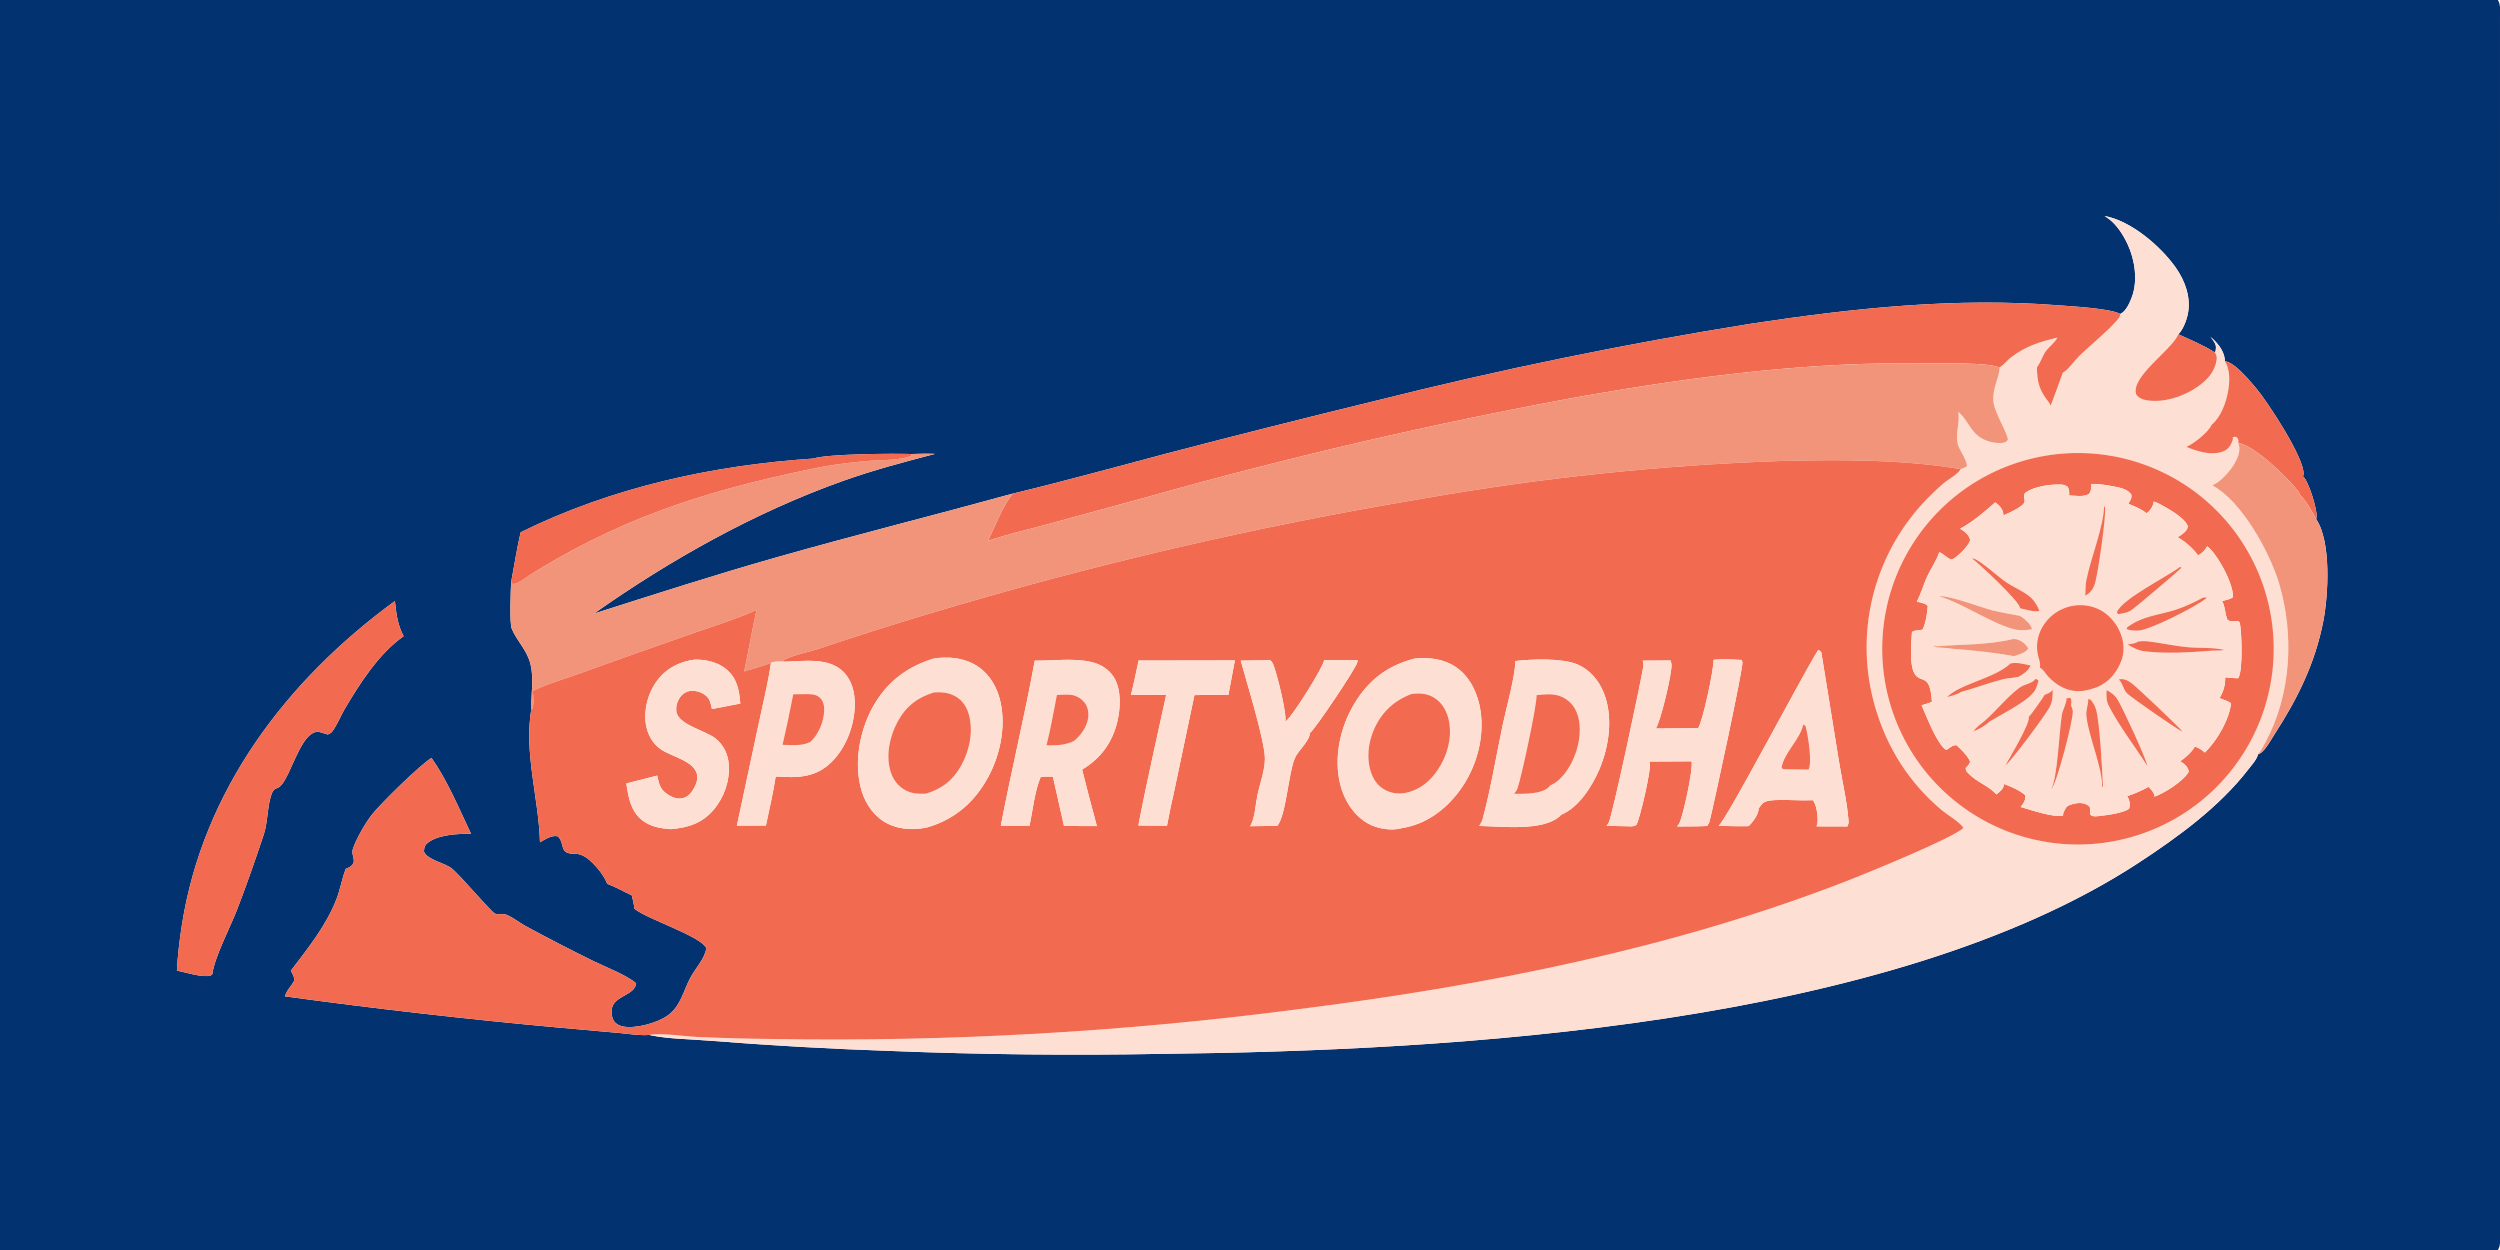
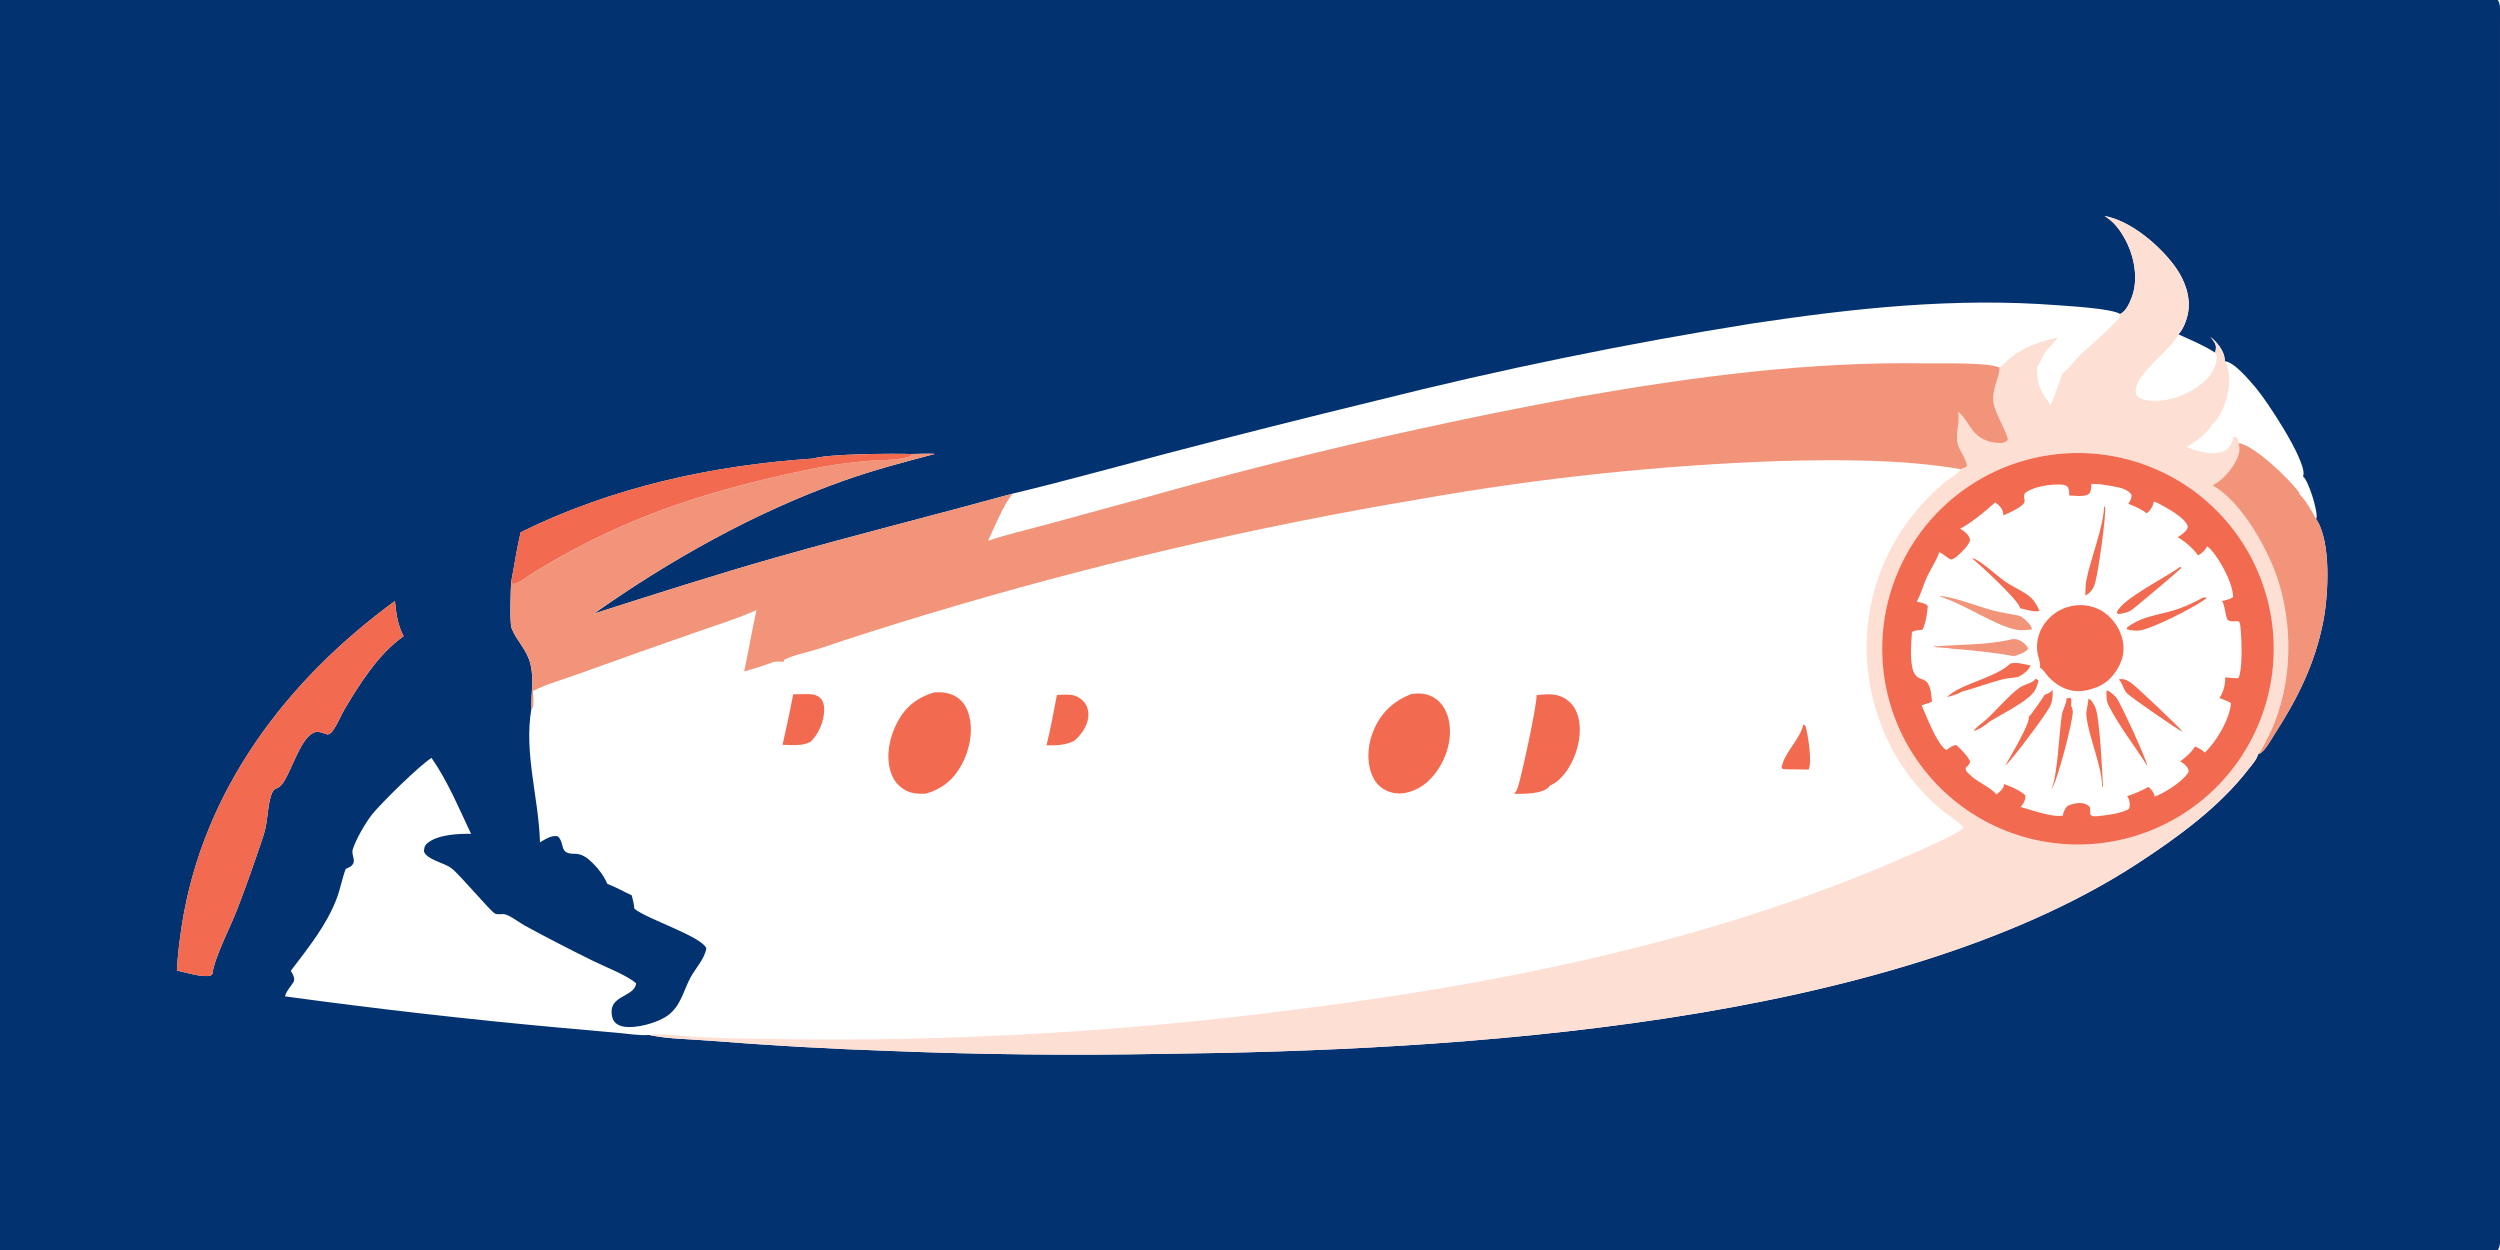
<svg xmlns="http://www.w3.org/2000/svg" width="2048" height="1024">
  <path fill="#033270" d="M0 0h2046.25c2.5 3.753 1.74 9.762 1.74 14.12l.03 753.492-.01 186.535c0 12.926 1.65 57.593-.39 66.653-.26 1.18-.77 2.16-1.37 3.2H0V0zm1736.87 257.219c-7.45-4.544-40.92-6.358-50.53-7.109-84.42-6.598-167.14 2.288-250.51 14.839q-77.78 12.421-154.94 28.246-77.16 15.824-153.55 35.02-85.44 20.772-170.509 43.004c-42.34 11.122-84.63 22.959-127.198 33.143-64.504 17.774-129.463 34-193.815 52.295-50.167 14.263-99.549 30.183-149.225 45.999 62.469-44.105 132.276-83.23 204.438-108.852 24.642-8.749 49.662-15.391 74.941-21.981-6.521-.271-13.044-.042-19.566.106-15.02-.455-68.381-.155-80.057 3.708-82.801 5.512-165.11 23.566-239.82 60.402-3.208 13.574-5.173 27.175-7.836 40.832-.251 6.877-1.388 33.312.491 37.993 4.234 10.547 12.48 17.138 15.458 29.471 2.871 11.889.271 24.232.674 36.255-6.264 36.199 6.057 73.245 7.031 109.4 4.27-2.379 9.614-6.14 14.671-4.851 6.224 6.114.506 14.418 13.57 14.263.168-.002.335-.008.503-.008 5.833-.012 10.702 3.84 14.633 7.809 5.04 5.088 8.918 10.248 11.796 16.861 7.01 2.578 13.245 6.319 20.003 9.386 1.003 3.686 1.786 7.189 2.169 10.992 10.906 8.759 54.393 22.401 58.943 32.288-1.334 8.744-8.789 16.32-12.91 23.913-5.947 10.956-7.892 23.324-18.671 31.214-8.242 6.032-26.142 10.98-36.269 9.114-2.997-.552-5.796-1.739-7.664-4.272-2.048-2.777-2.572-7.903-1.729-11.197 2.555-9.978 18.664-10.203 19.735-19.953-7.708-6.812-25.655-13.57-35.647-18.552q-28.064-13.812-55.555-28.73c-4.084-2.259-12.145-8.404-16.414-9.293-2.413-.502-5.581.56-7.967-.546-3.726-1.726-28.089-31.151-35.533-37.025-5.959-4.701-19.894-6.831-22.717-13.814.228-2.912.318-4.667 2.661-6.723 8.148-7.151 25.55-8.014 35.926-7.783-9.886-20.777-19.156-43.328-32.369-62.18-8.739 5.028-41.792 37.439-48.823 46.426-5.397 6.899-13.023 20.068-15.663 28.301-1.738 5.423 4.187 10.147-2.248 14.449-1.056.707-2.409 1.21-3.572 1.724-3.032 8.004-4.405 16.477-7.478 24.509-8.408 21.973-23.421 40.357-37.472 58.94 1.45 2.71 3.272 5.27 2.586 8.456-2.28 4.25-6.202 7.738-7.374 12.504q112.015 15.346 224.608 25.615l48.488 4.325c8.238.713 17.056 2.328 25.285 1.674l.778.173c15.152 3.211 32.907 3.209 48.442 4.52q74.372 5.924 148.937 8.437 111.062 4.428 222.193 2.358c239.161-2.597 595.061-22.996 799.111-156.093 32.3-21.074 66.83-46.161 90.47-76.905 2.63-3.413 7.07-8.119 7.96-12.361.6-.186 1.21-.405 1.74-.738 4.47-2.777 8.92-11.265 11.8-15.694 18.96-29.246 33.4-58.439 40.02-92.957 4.06-21.128 6.62-64.901-5.96-83.399.29-.829.47-1.387.48-2.271.1-6.504-6.48-28.572-11.23-32.731.16-.44.39-.967.44-1.452 1.35-12.996-30.41-60.953-38.97-70.873-5.01-5.796-17.58-21.326-25.51-21.913.03-.647.01-1.265-.06-1.911-.8-7.098-6.4-13.692-11.66-18.043 1.22 1.526 2.46 3.176 3.42 4.882 1.51 2.692 1.19 5.199.35 8.024-9.39-6.118-19.91-10.363-30.07-15.016 3.95-4.083 6.78-11.603 7.84-17.131 2.52-13.146-2.38-26.648-9.87-37.335-12.37-17.64-36.82-38.617-58.42-42.436.77.482 1.51.996 2.26 1.506 7.41 5.042 12.91 13.719 16.66 21.757 5.94 12.748 8.45 29.889 3.33 43.36-1.73 4.555-4.76 11.558-9.46 13.635zM323.504 492.381c-88.665 64.756-157.23 154.87-174.533 265.613-1.913 12.24-3.385 24.722-4.062 37.095 7.186 1.446 20.491 5.848 27.594 4.126l1.485-1.276c1.527-13.312 14.667-38.43 20.013-52.237 7.874-20.334 15.13-41.178 22.02-61.868 3.207-9.632 2.839-20.201 5.489-30.197 2.766-10.437 4.931-5.659 9.227-10.81 7.535-9.036 14.477-36.149 25.301-42.147 2.432-1.347 4.428-1.442 7.056-.641l5.369 1.67c2.81-.889 3.544-2.119 5.165-4.569 3.266-4.935 5.48-10.761 8.508-15.895 12.445-21.093 28.183-45.877 48.504-60.06-5.053-9.686-5.927-18.088-7.136-28.804z" />
  <path fill="#FEDFD4" d="M1736.87 257.219c4.7-2.077 7.73-9.08 9.46-13.635 5.12-13.471 2.61-30.612-3.33-43.36-3.75-8.038-9.25-16.715-16.66-21.757-.75-.51-1.49-1.024-2.26-1.506 21.6 3.819 46.05 24.796 58.42 42.436 7.49 10.687 12.39 24.189 9.87 37.335-1.06 5.528-3.89 13.048-7.84 17.131-.1.219-.2.439-.31.657-6.36 13.125-38.81 34.307-34.27 48.533 2.11 3.004 4.91 4.16 8.42 4.787 13.91 2.478 30.84-3.089 42.13-11.168 7.67-5.488 13.79-11.923 15.31-21.584.39-2.456-.1-4.036-1.21-6.209.84-2.825 1.16-5.332-.35-8.024-.96-1.706-2.2-3.356-3.42-4.882 5.26 4.351 10.86 10.945 11.66 18.043.07.646.09 1.264.06 1.911 4.71 6.975 4.05 17.67 2.52 25.583-1.77 9.173-5.95 20.368-13.3 26.477-2.74 6.256-14.52 15.339-20.72 18.145 9.34 3.604 21 7.647 30.83 3.36 3.64-1.588 5.63-4.736 6.94-8.356.41-1.13.46-1.904.29-3.093l2.76-.247c1.88 1.741 1.86 2.131 1.85 4.805 0 .117-.02.233-.04.35 1.79 5.125.44 9.758-1.91 14.501-3.65 7.343-11.75 16.68-19.35 20.192 24 12.867 46.88 54.558 54.51 79.939 12.69 42.186 10.14 91.183-11.03 130.433-1.72 3.186-3.75 7.267-6.16 9.939-.89 4.242-5.33 8.948-7.96 12.361-23.64 30.744-58.17 55.831-90.47 76.905-204.05 133.097-559.95 153.496-799.111 156.093q-111.131 2.07-222.193-2.358-74.565-2.513-148.937-8.437c-15.535-1.311-33.29-1.309-48.442-4.52l-.778-.173c10.029-1.806 28.526 1.144 39.678 1.656q30.648 1.361 61.324 1.655 54.046.904 108.089-.175 54.043-1.08 108.01-4.141 53.966-3.061 107.785-8.101 53.815-5.039 107.415-12.049c153.43-19.375 308.29-49.789 452.65-106.504 15.74-6.186 83.41-33.865 91.63-41.884-2.28-4.437-13.27-10.858-17.44-14.34-26.67-22.261-44.96-50.908-54.71-84.248q-.8-2.72-1.52-5.465-.71-2.745-1.34-5.512-.63-2.767-1.16-5.553-.54-2.786-.98-5.587-.44-2.802-.8-5.617-.35-2.814-.61-5.639t-.43-5.656q-.17-2.832-.24-5.667-.08-2.836-.06-5.673.01-2.836.12-5.671.11-2.834.31-5.664.2-2.83.49-5.651.29-2.822.68-5.632.38-2.811.86-5.607.47-2.797 1.04-5.576.57-2.78 1.22-5.539.66-2.76 1.41-5.497.74-2.737 1.58-5.448.83-2.711 1.75-5.393.93-2.683 1.94-5.334 1.01-2.651 2.1-5.267 1.1-2.617 2.28-5.197 1.18-2.579 2.44-5.119 1.26-2.54 2.61-5.037 1.34-2.498 2.77-4.95 1.42-2.452 2.93-4.857 1.5-2.405 3.09-4.759 1.58-2.354 3.24-4.656 1.65-2.301 3.39-4.548 1.73-2.246 3.53-4.435 1.81-2.189 3.68-4.317 1.88-2.129 3.82-4.196 7.57-8.016 15.92-15.227c2.95-2.549 11.82-7.609 13.3-10.719.12-.239.21-.486.32-.729 1.84-.482 3.46-1.217 5.17-2.016 1.15-3.949-5.94-13.46-7.21-18.035-2.44-8.847 2.01-18.244.19-26.868 5.45 3.844 9.17 12.881 14.27 17.887 5.56 5.457 13.24 7.904 20.98 7.628 2.59-.092 3.76-.559 5.46-2.431.5-4.292-10.55-21.791-11.73-30.74-1.49-11.299 5.42-21.715 4.92-28.676.15-.099.3-.196.44-.298 3.29-2.298 5.73-5.5 8.93-7.942 12.32-9.413 23.14-12.65 38-16.26-1.4 3.614-7.11 7.797-9.66 11.499-2.73 3.952-4.21 9.338-7.12 12.906.37 10.129 1.09 16.289 7.01 24.844 1.27 1.822 3.56 4.338 4.24 6.455.71-1.308 10.06-26.843 10.05-27.055.32-.16.97-.467 1.29-.7 4.03-2.882 8.22-9.085 11.95-12.721 10.09-9.838 21.81-18.868 31.1-29.409 1.82-2.074 2.32-2.441 2.63-5.15zm-42.22 114.1q-3.93.187-7.84.566-3.92.379-7.81.95-3.89.57-7.75 1.331-3.85.76-7.67 1.709-3.82.949-7.58 2.084-3.77 1.134-7.47 2.452-3.71 1.318-7.34 2.816-3.64 1.498-7.2 3.173-3.56 1.674-7.03 3.521t-6.85 3.862q-3.38 2.015-6.65 4.193-3.27 2.178-6.44 4.514-3.16 2.336-6.21 4.824-3.04 2.488-5.96 5.122-2.92 2.635-5.71 5.409-2.79 2.775-5.43 5.682-2.65 2.908-5.15 5.942-2.5 3.034-4.85 6.187-2.36 3.153-4.55 6.418-2.19 3.264-4.22 6.632t-3.89 6.831q-1.87 3.464-3.56 7.014-1.69 3.551-3.2 7.18-1.52 3.63-2.85 7.329-1.34 3.699-2.49 7.459-1.15 3.76-2.12 7.572-.96 3.812-1.74 7.667t-1.37 7.743q-.58 3.888-.98 7.801-.4 3.912-.6 7.839-.21 3.928-.22 7.86-.01 3.933.17 7.861.18 3.928.55 7.843.38 3.915.94 7.807.57 3.892 1.32 7.751.76 3.86 1.7 7.677.94 3.818 2.07 7.585t2.44 7.474q1.32 3.707 2.81 7.346 1.49 3.638 3.16 7.199 1.67 3.56 3.51 7.035 1.84 3.475 3.85 6.855 2.01 3.38 4.19 6.658 2.17 3.277 4.5 6.444t4.82 6.216q2.48 3.05 5.11 5.973 2.63 2.924 5.4 5.715 2.77 2.791 5.68 5.443 2.9 2.652 5.93 5.158 3.03 2.507 6.18 4.862 3.15 2.354 6.41 4.552 3.26 2.198 6.63 4.233 3.36 2.035 6.82 3.903 3.46 1.867 7.01 3.563 3.55 1.696 7.18 3.216 3.62 1.52 7.32 2.86 3.7 1.34 7.46 2.497 3.75 1.158 7.57 2.129 3.81.972 7.66 1.756t7.74 1.377q3.89.594 7.8.997 3.91.402 7.84.613 3.93.21 7.86.228 3.93.017 7.86-.158 3.94-.176 7.86-.544 3.92-.369 7.82-.93 3.9-.561 7.77-1.312 3.87-.752 7.69-1.693 3.83-.941 7.6-2.068 3.78-1.128 7.49-2.439 3.72-1.312 7.36-2.804 3.65-1.493 7.22-3.163 3.57-1.669 7.05-3.512t6.87-3.855q3.39-2.012 6.67-4.188 3.29-2.175 6.46-4.51 3.18-2.334 6.23-4.822 3.06-2.487 5.99-5.122 2.92-2.634 5.72-5.41 2.8-2.775 5.45-5.684 2.66-2.909 5.17-5.946 2.51-3.036 4.87-6.192 2.36-3.156 4.56-6.424 2.2-3.267 4.24-6.64 2.04-3.372 3.91-6.84t3.56-7.024q1.7-3.555 3.22-7.19 1.52-3.635 2.86-7.34 1.34-3.705 2.5-7.471 1.15-3.767 2.12-7.585.97-3.819 1.76-7.681.78-3.861 1.37-7.757.59-3.895.99-7.815.4-3.919.6-7.854.21-3.934.22-7.874.01-3.94-.17-7.876-.18-3.936-.56-7.858-.37-3.922-.94-7.821-.56-3.899-1.32-7.765-.76-3.867-1.7-7.691-.95-3.825-2.08-7.599-1.14-3.773-2.45-7.486-1.32-3.714-2.82-7.358-1.5-3.644-3.17-7.21-1.68-3.566-3.52-7.046-1.85-3.479-3.87-6.864t-4.2-6.666q-2.18-3.282-4.52-6.452-2.34-3.171-4.83-6.222-2.49-3.052-5.13-5.978-2.64-2.925-5.42-5.718-2.78-2.792-5.69-5.445-2.91-2.653-5.95-5.159t-6.2-4.861q-3.16-2.354-6.43-4.55-3.27-2.196-6.65-4.228-3.37-2.033-6.84-3.898-3.48-1.864-7.03-3.556-3.56-1.692-7.2-3.207t-7.34-2.849q-3.71-1.335-7.48-2.486-3.77-1.151-7.59-2.115-3.82-.964-7.68-1.74t-7.76-1.361q-3.89-.585-7.81-.978-3.92-.393-7.86-.592-3.93-.2-7.87-.207-3.94-.006-7.88.181z" />
-   <path fill="#F26A4F" d="M829.633 404.362c42.568-10.184 84.858-22.021 127.198-33.143q85.069-22.232 170.509-43.004 76.39-19.196 153.55-35.02 77.16-15.825 154.94-28.246c83.37-12.551 166.09-21.437 250.51-14.839 9.61.751 43.08 2.565 50.53 7.109-.31 2.709-.81 3.076-2.63 5.15-9.29 10.541-21.01 19.571-31.1 29.409-3.73 3.636-7.92 9.839-11.95 12.721-.32.233-.97.54-1.29.7.01.212-9.34 25.747-10.05 27.055-.68-2.117-2.97-4.633-4.24-6.455-5.92-8.555-6.64-14.715-7.01-24.844 2.91-3.568 4.39-8.954 7.12-12.906 2.55-3.702 8.26-7.885 9.66-11.499-14.86 3.61-25.68 6.847-38 16.26-3.2 2.442-5.64 5.644-8.93 7.942-.14.102-.29.199-.44.298-10.66-4.419-46.49-3.167-59.86-3.385-95.74-1.563-189.11 10.631-283.22 27.128q-89.56 16.368-178.24 36.929-88.69 20.562-176.31 45.272l-84.26 23.019c-15.485 4.199-31.618 7.879-46.796 13.035 5.959-11.958 11.902-28.476 20.309-38.686zM1814.6 288.879c1.11 2.173 1.6 3.753 1.21 6.209-1.52 9.661-7.64 16.096-15.31 21.584-11.29 8.079-28.22 13.646-42.13 11.168-3.51-.627-6.31-1.783-8.42-4.787-4.54-14.226 27.91-35.408 34.27-48.533.11-.218.21-.438.31-.657 10.16 4.653 20.68 8.898 30.07 15.016zm7.95 7.048c7.93.587 20.5 16.117 25.51 21.913 8.56 9.92 40.32 57.877 38.97 70.873-.05.485-.28 1.012-.44 1.452 4.75 4.159 11.33 26.227 11.23 32.731-.01.884-.19 1.442-.48 2.271-3.98-7.1-7.72-14.351-13.45-20.209-.18-.993-.36-1.424-.98-2.249-8.13-10.794-36.28-38.068-49.23-39.758.02-.117.04-.233.04-.35.01-2.674.03-3.064-1.85-4.805l-2.76.247c.17 1.189.12 1.963-.29 3.093-1.31 3.62-3.3 6.768-6.94 8.356-9.83 4.287-21.49.244-30.83-3.36 6.2-2.806 17.98-11.889 20.72-18.145 7.35-6.109 11.53-17.304 13.3-26.477 1.53-7.913 2.19-18.608-2.52-25.583z" />
  <path fill="#F29479" d="M809.324 443.048c15.178-5.156 31.311-8.836 46.796-13.035l84.26-23.019q87.62-24.71 176.31-45.272 88.68-20.561 178.24-36.929c94.11-16.497 187.48-28.691 283.22-27.128 13.37.218 49.2-1.034 59.86 3.385.5 6.961-6.41 17.377-4.92 28.676 1.18 8.949 12.23 26.448 11.73 30.74-1.7 1.872-2.87 2.339-5.46 2.431-7.74.276-15.42-2.171-20.98-7.628-5.1-5.006-8.82-14.043-14.27-17.887 1.82 8.624-2.63 18.021-.19 26.868 1.27 4.575 8.36 14.086 7.21 18.035-1.71.799-3.33 1.534-5.17 2.016-47.09-8.028-99.75-7.877-147.46-6.645q-36.83 1.29-73.59 3.864-36.77 2.574-73.42 6.429-36.65 3.855-73.14 8.988-36.5 5.132-72.79 11.534-51.41 8.583-102.51 18.801-51.11 10.218-101.86 22.059-50.754 11.841-101.105 25.294-50.351 13.453-100.247 28.504-44.946 13.486-89.424 28.444c-8.54 2.807-19.753 4.758-27.554 8.734-.477.243-.621.456-.941.815l.562.935c-3.187.062-8.265-.557-10.915 1.037-7.189 2.715-14.576 4.819-21.94 6.999 3.522-16.744 6.44-33.631 10.083-50.344-15.917 7.227-33.095 12.377-49.589 18.194q-47.544 16.569-94.902 33.66c-12.597 4.624-26.714 8.458-38.66 14.416.219 4.586 1.07 10.059-.341 14.466l-.901.105c-.403-12.023 2.197-24.366-.674-36.255-2.978-12.333-11.224-18.924-15.458-29.471-1.879-4.681-.742-31.116-.491-37.993l1.148 1.401c3.242.969 12.3-6.058 15.5-8.047 76.198-47.353 147.164-69.341 234.089-87.004 12.947-2.566 26.281-4.196 39.418-5.444 11.476-1.09 27.301-.312 37.91-4.342l-.352-1.506c6.522-.148 13.045-.377 19.566-.106-25.279 6.59-50.299 13.232-74.941 21.981-72.162 25.622-141.969 64.747-204.438 108.852 49.676-15.816 99.058-31.736 149.225-45.999 64.352-18.295 129.311-34.521 193.815-52.295-8.407 10.21-14.35 26.728-20.309 38.686zm1024.356-80.097c12.95 1.69 41.1 28.964 49.23 39.758.62.825.8 1.256.98 2.249 5.73 5.858 9.47 13.109 13.45 20.209 12.58 18.498 10.02 62.271 5.96 83.399-6.62 34.518-21.06 63.711-40.02 92.957-2.88 4.429-7.33 12.917-11.8 15.694-.53.333-1.14.552-1.74.738 2.41-2.672 4.44-6.753 6.16-9.939 21.17-39.25 23.72-88.247 11.03-130.433-7.63-25.381-30.51-67.072-54.51-79.939 7.6-3.512 15.7-12.849 19.35-20.192 2.35-4.743 3.7-9.376 1.91-14.501z" />
  <path fill="#F26A4F" d="M1709.41 691.669q-3.93.175-7.86.158-3.93-.018-7.86-.228-3.93-.211-7.84-.613-3.91-.403-7.8-.997-3.89-.593-7.74-1.377t-7.66-1.756q-3.82-.971-7.57-2.129-3.76-1.157-7.46-2.497-3.7-1.34-7.32-2.86-3.63-1.52-7.18-3.216-3.55-1.696-7.01-3.563-3.46-1.868-6.82-3.903-3.37-2.035-6.63-4.233-3.26-2.198-6.41-4.553-3.15-2.354-6.18-4.861-3.03-2.506-5.93-5.158-2.91-2.652-5.68-5.443-2.77-2.791-5.4-5.715-2.63-2.924-5.11-5.973-2.49-3.049-4.82-6.216-2.33-3.167-4.5-6.444-2.18-3.278-4.19-6.658-2.01-3.38-3.85-6.855-1.84-3.475-3.51-7.035-1.67-3.561-3.16-7.199-1.49-3.639-2.81-7.346-1.31-3.707-2.44-7.474-1.13-3.767-2.07-7.585-.94-3.817-1.7-7.677-.75-3.859-1.32-7.751-.56-3.892-.94-7.807-.37-3.915-.55-7.843-.18-3.928-.17-7.861.01-3.932.22-7.86.2-3.927.6-7.839.4-3.913.98-7.801.59-3.888 1.37-7.743.78-3.855 1.74-7.667.97-3.812 2.12-7.572 1.15-3.76 2.49-7.459 1.33-3.7 2.85-7.329 1.51-3.629 3.2-7.18 1.69-3.55 3.56-7.014 1.86-3.463 3.89-6.831 2.03-3.368 4.22-6.633 2.2-3.264 4.55-6.417 2.35-3.153 4.85-6.187 2.5-3.034 5.15-5.942 2.64-2.907 5.43-5.682 2.79-2.774 5.71-5.409 2.92-2.634 5.96-5.122 3.05-2.488 6.21-4.824 3.17-2.336 6.44-4.514 3.27-2.178 6.65-4.193 3.38-2.015 6.85-3.862 3.47-1.847 7.03-3.521 3.56-1.675 7.2-3.173 3.63-1.498 7.34-2.816 3.7-1.318 7.47-2.452 3.76-1.135 7.58-2.084 3.82-.949 7.67-1.709 3.86-.761 7.75-1.331 3.89-.571 7.81-.95 3.91-.379 7.84-.566 3.94-.187 7.88-.181 3.94.007 7.87.207 3.94.199 7.86.592 3.92.393 7.81.978 3.9.585 7.76 1.361t7.68 1.74q3.82.964 7.59 2.115 3.77 1.151 7.48 2.486 3.7 1.334 7.34 2.849 3.64 1.515 7.2 3.207 3.55 1.692 7.03 3.556 3.47 1.865 6.84 3.898 3.38 2.032 6.65 4.228 3.27 2.196 6.43 4.55 3.16 2.355 6.2 4.861t5.95 5.159q2.91 2.653 5.69 5.445 2.78 2.793 5.42 5.718 2.64 2.926 5.13 5.978 2.49 3.051 4.83 6.222 2.34 3.17 4.52 6.452 2.18 3.281 4.2 6.666 2.02 3.385 3.87 6.864 1.84 3.48 3.52 7.046 1.67 3.566 3.17 7.21t2.82 7.358q1.31 3.713 2.45 7.487 1.13 3.773 2.08 7.598.94 3.824 1.7 7.691.76 3.866 1.32 7.765.57 3.899.94 7.821.38 3.922.56 7.858.18 3.936.17 7.876-.01 3.94-.22 7.874-.2 3.935-.6 7.854-.4 3.92-.99 7.815-.59 3.896-1.37 7.757-.79 3.862-1.76 7.681-.97 3.818-2.12 7.585-1.16 3.766-2.5 7.471t-2.86 7.34q-1.52 3.635-3.22 7.19-1.69 3.556-3.56 7.024t-3.91 6.84q-2.04 3.373-4.24 6.64-2.2 3.268-4.56 6.424-2.36 3.156-4.87 6.192-2.51 3.037-5.17 5.946-2.65 2.909-5.45 5.684-2.8 2.776-5.73 5.41-2.92 2.635-5.98 5.122-3.05 2.488-6.23 4.822-3.17 2.335-6.46 4.51-3.28 2.176-6.67 4.188-3.39 2.012-6.87 3.855t-7.05 3.512q-3.57 1.67-7.22 3.163-3.64 1.492-7.36 2.804-3.71 1.311-7.49 2.439-3.77 1.127-7.6 2.068-3.82.941-7.69 1.693-3.87.751-7.77 1.312-3.9.561-7.82.93-3.92.368-7.86.544zm3.82-295.17c-.1 2.859-.03 5.293-1.62 7.799-4.07 3.21-11.61 1.631-16.57 1.623.13-2.678.12-4.447-1.08-6.952-2.23-2.146-5.63-2.092-8.55-2.055-8.08.102-20.3 2.042-26.69 7.13-1.19 3.059-.16 3.707-.16 6.619-.01 3.975-13.07 9.619-16.3 11.052-.35.155-.7.299-1.06.443-.08-3.378-1.53-6.084-3.98-8.367-.86-.805-1.77-1.601-2.76-2.251-8.04 7.165-19.22 16.653-28.73 21.559 3.57 2.257 7.12 4.707 8.17 9.055-.53 4.319-8.48 11.88-11.97 14.516-1.06.809-2.22 1.342-3.51 1.706-3.74-1.476-6.19-4.515-9.74-6.051-2.36 7.012-6.98 13.578-10.09 20.355-2.98 6.494-5.02 14.007-8.36 20.201 2.82.714 7.2 1.244 8.99 3.578-.47 5.831-1.56 14.165-4.32 19.366-2.55.532-6.86.342-8.62 2.043-.58 8.439-2.42 28.11 2.74 34.925 5.19 6.859 12.18-1.101 13.59 22.09-2.74 1.238-5.56 2.047-8.43 2.887 3.82 8.554 12.81 32.349 20.24 36.627 3-1.761 4.71-3.886 8.24-3.993 3.82 3.353 9.35 8.883 11.3 13.58-.67 2.282-2.01 3.425-3.65 5.034-.05 2.523 1.01 3.238 2.69 4.989 6.37 6.632 16.59 10.039 22.44 16.785 2.32-1.689 5.93-4.755 6.23-7.828.02-.226.02-.453.04-.68 5.83 2.135 12.66 5.031 17.37 9.171.42 3.016-.79 5.76-2.58 8.159-.38.519-.82.991-1.27 1.454 7.7 2.203 27.77 9.117 34.87 6.954l.1-1.819c1.36-2.803 1.93-5.484 5.09-6.643 4.53-1.658 10.09-2.719 14.51-.233 1.14.647 1.63 1.206 2.34 2.292l.31 5.803c2.21 1.762 4.57 1.376 7.33 1.053 6.91-.813 18.37-2.17 24.28-5.834 1.09-2.915.67-6.175-.64-8.983-.28-.598-.49-.851-.88-1.428 6.05-2.026 11.9-4.467 17.46-7.625 2.11 1.974 4.9 4.886 5.01 7.955 7.73-2.576 23.25-12.454 27.56-19.666.31-.53.31-.708.41-1.241-.62-3.146-3.14-5.56-5.76-7.248-.4-.257-.81-.495-1.22-.732 4.12-2.851 9.7-7.715 12.07-12.16 3.15 1.38 5.6 2.623 8.13 4.992 9.65-9.277 20.11-26.93 21.47-40.439-2.99-1.878-6.24-2.996-9.54-4.216 3.23-4.572 5-11.383 4.75-16.994 3.55.398 7.04.754 10.61.788 3.97-5.103 2.97-37.631 1.43-44.887-.14-.659-.46-1.083-.83-1.628-3.71-.751-6.53.951-9.45-1.6-1.91-4.693-1.81-10.961-4.32-15.107 2.57-.745 7.16-1.499 8.99-3.399.07-11.043-11.2-31.634-18.88-39.499-.73-.746-1.55-1.389-2.4-1.989-1.34 3.098-4.44 5.905-7.4 7.487-3.36-5.137-11.24-12.068-16.7-14.89 2.68-1.747 7.53-4.731 8.19-8.167.05-.261.07-.528.1-.792-2.07-7.038-17.17-15.087-23.35-18.452a21.093 21.093 0 00-4.5-1.814c-.3 3.115-2.53 6.756-4.88 8.809-.31.27-.64.519-.97.764-4.16-3.254-10.03-5.924-14.99-7.705 1.37-2.451 3.11-4.811 2.42-7.738-2.6-3.77-8.2-5.36-12.5-6.169-6.11-1.152-14.05-2.71-20.22-2.369zM666.349 375.637c11.676-3.863 65.037-4.163 80.057-3.708l.352 1.506c-10.609 4.03-26.434 3.252-37.91 4.342-13.137 1.248-26.471 2.878-39.418 5.444-86.925 17.663-157.891 39.651-234.089 87.004-3.2 1.989-12.258 9.016-15.5 8.047l-1.148-1.401c2.663-13.657 4.628-27.258 7.836-40.832 74.71-36.836 157.019-54.89 239.82-60.402z" />
-   <path fill="#F26A4F" d="M642.481 542.057l-.562-.935c.32-.359.464-.572.941-.815 7.801-3.976 19.014-5.927 27.554-8.734q44.478-14.958 89.424-28.444 49.896-15.051 100.247-28.504 50.351-13.453 101.105-25.294 50.75-11.841 101.86-22.059 51.1-10.217 102.51-18.801 36.29-6.402 72.79-11.534 36.49-5.133 73.14-8.988 36.65-3.855 73.42-6.429 36.76-2.574 73.59-3.864c47.71-1.232 100.37-1.383 147.46 6.645-.11.243-.2.49-.32.729-1.48 3.11-10.35 8.17-13.3 10.719q-8.35 7.211-15.92 15.227-1.94 2.067-3.82 4.196-1.87 2.128-3.68 4.317-1.8 2.189-3.53 4.435-1.74 2.247-3.39 4.548-1.66 2.302-3.24 4.656-1.59 2.354-3.09 4.759-1.51 2.405-2.93 4.857-1.43 2.452-2.77 4.95-1.35 2.497-2.61 5.037-1.26 2.54-2.44 5.119-1.18 2.58-2.28 5.197-1.09 2.617-2.1 5.267-1.01 2.651-1.94 5.334-.92 2.682-1.75 5.393-.84 2.711-1.58 5.448-.75 2.737-1.41 5.497-.65 2.759-1.22 5.539-.57 2.779-1.04 5.576-.48 2.796-.86 5.607-.39 2.81-.68 5.632-.29 2.821-.49 5.651-.2 2.83-.31 5.664-.11 2.835-.12 5.671-.02 2.837.06 5.673.07 2.835.24 5.667.17 2.831.43 5.656.26 2.825.61 5.639.36 2.815.8 5.617.44 2.801.98 5.587.53 2.786 1.16 5.553.63 2.767 1.34 5.512.72 2.745 1.52 5.465c9.75 33.34 28.04 61.987 54.71 84.248 4.17 3.482 15.16 9.903 17.44 14.34-8.22 8.019-75.89 35.698-91.63 41.884-144.36 56.715-299.22 87.129-452.65 106.504q-53.6 7.01-107.415 12.049-53.819 5.04-107.785 8.101-53.967 3.061-108.01 4.141-54.043 1.079-108.089.175-30.676-.294-61.324-1.655c-11.152-.512-29.649-3.462-39.678-1.656-8.229.654-17.047-.961-25.285-1.674l-48.488-4.325q-112.593-10.269-224.608-25.615c1.172-4.766 5.094-8.254 7.374-12.504.686-3.186-1.136-5.746-2.586-8.456 14.051-18.583 29.064-36.967 37.472-58.94 3.073-8.032 4.446-16.505 7.478-24.509 1.163-.514 2.516-1.017 3.572-1.724 6.435-4.302.51-9.026 2.248-14.449 2.64-8.233 10.266-21.402 15.663-28.301 7.031-8.987 40.084-41.398 48.823-46.426 13.213 18.852 22.483 41.403 32.369 62.18-10.376-.231-27.778.632-35.926 7.783-2.343 2.056-2.433 3.811-2.661 6.723 2.823 6.983 16.758 9.113 22.717 13.814 7.444 5.874 31.807 35.299 35.533 37.025 2.386 1.106 5.554.044 7.967.546 4.269.889 12.33 7.034 16.414 9.293q27.491 14.918 55.555 28.73c9.992 4.982 27.939 11.74 35.647 18.552-1.071 9.75-17.18 9.975-19.735 19.953-.843 3.294-.319 8.42 1.729 11.197 1.868 2.533 4.667 3.72 7.664 4.272 10.127 1.866 28.027-3.082 36.269-9.114 10.779-7.89 12.724-20.258 18.671-31.214 4.121-7.593 11.576-15.169 12.91-23.913-4.55-9.887-48.037-23.529-58.943-32.288-.383-3.803-1.166-7.306-2.169-10.992-6.758-3.067-12.993-6.808-20.003-9.386-2.878-6.613-6.756-11.773-11.796-16.861-3.931-3.969-8.8-7.821-14.633-7.809-.168 0-.335.006-.503.008-13.064.155-7.346-8.149-13.57-14.263-5.057-1.289-10.401 2.472-14.671 4.851-.974-36.155-13.295-73.201-7.031-109.4l.901-.105c1.411-4.407.56-9.88.341-14.466 11.946-5.958 26.063-9.792 38.66-14.416q47.358-17.091 94.902-33.66c16.494-5.817 33.672-10.967 49.589-18.194-3.643 16.713-6.561 33.6-10.083 50.344 7.364-2.18 14.751-4.284 21.94-6.999-2.314 16.274-6.413 32.548-9.805 48.639l-18.082 84.612 23.752-.023c2.849-13.345 5.929-26.682 8.033-40.17q6.015.312 12.037.432c13.148.151 24.267-2.906 33.807-12.4 12.001-11.943 18.863-30.348 18.941-47.155.046-9.798-2.331-19.821-9.533-26.874-12.174-11.923-32.643-8.419-48.235-8.098zm846.949-9.56c-13.1 20.723-74.82 138.785-81.57 144.062 8.15.087 16.41.468 24.55.223 3.14-2.774 7.61-8.853 8.15-13.069.09-.637.04-.687-.05-1.23 1.04-1.385 2.1-2.789 3.24-4.095 2.63-3.015 9.85-2.942 13.58-3.023 9.32-.204 18.53.606 27.89.165 2.99 4.015 4.35 13.99 3.64 18.882-.14.936-.44 1.72-.89 2.54l25.35.069c.74-1.437 1.13-2.727 1.02-4.349-1.13-15.748-5.13-32.324-7.69-47.951l-14.63-90.325c-.99-1.159-1.15-1.444-2.59-1.899zm-723.872 6.81c-22.639 6.681-39.657 19.752-51.016 40.708-10.655 19.657-15.31 46.216-8.693 67.904 3.444 11.29 10.62 21.411 21.299 26.832 9.668 4.909 22.167 5.483 32.652 2.977 22.297-6.494 38.383-20.446 49.534-40.78 10.465-19.081 15.437-44.262 9.355-65.526-3.275-11.451-10.211-21.669-20.858-27.383-10.087-5.413-21.126-6.045-32.273-4.732zm393.392.191c-22.37 5.681-38.08 17.722-49.87 37.645-11.39 19.255-16.7 44.046-11.03 66.005 3.26 12.631 10.8 24.606 22.26 31.256 7.61 4.415 18.76 6.341 27.39 4.209.18-.045.35-.127.53-.191 19.61-2.962 35.85-14.948 47.47-30.702 13.61-18.456 20.62-42.974 17.09-65.801-2.06-13.328-8.16-26.925-19.39-34.92-10.03-7.138-22.48-8.762-34.45-7.501zm-590.304.903c-12.494 1.833-22.776 7.003-30.447 17.337-7.313 9.851-10.992 23.365-9.081 35.54 1.289 8.212 5.255 15.64 12.103 20.476 8.5 6.002 27.487 9.459 29.849 20.853.963 4.647-1.661 10.165-4.301 13.861-2.055 2.875-4.784 4.955-8.33 5.564-4.766.818-9.753-1.779-13.37-4.628-4.547-3.582-5.476-8.645-6.701-14.012l-25.267 6.413c1.646 11.436 3.644 23.168 13.561 30.564 6.767 5.047 14.669 6.266 22.838 6.882 14.191-1.261 25.532-4.637 35.18-15.972 8.565-10.064 13.439-24.148 12.308-37.379-.704-8.235-4.211-15.556-10.653-20.828-7.969-6.522-31.218-11.376-32.318-22.497-.424-4.282.983-8.894 3.729-12.208q.393-.481.832-.919.44-.438.922-.83.482-.391 1.001-.732.519-.34 1.07-.626.552-.285 1.129-.513.577-.229 1.175-.397.598-.168 1.209-.275.612-.106 1.231-.15c4.297-.287 9.413 1.482 12.541 4.462 2.911 2.773 3.53 6.713 4.375 10.467l23.224-4.486c-.872-10.665-2.496-20.395-11.078-27.841-7.036-6.104-17.58-8.481-26.731-8.126zm835.134.098c.15 8.162-9.13 51.559-12.74 56.039l-34.65.243c3.85-4.814 13.7-46.514 12.89-52.772-.09-.692-.25-1.325-.45-1.99-.06-.207-.1-.416-.17-.621-.04-.124-.09-.244-.13-.366l-22.81.18c.6 1.889.7 3.366.39 5.315-1.78 11.268-25.08 121.479-28.35 127.626-.46.87-1.07 1.622-1.7 2.377l21.12.418c.96-.274 2.91-.492 3.4-1.343 3.11-5.506 12.18-45.719 11.03-50.513-.13-.521-.25-.701-.5-1.215l34.59-.205c1.61 5.341-6.88 45.104-10.04 50.811-.51.921-1.14 1.75-1.81 2.559 8.16-.129 16.49.092 24.62-.4.95-1.233 1.67-2.425 2.05-3.94 3.61-14.279 27.58-125.657 26.86-130.093-.11-.716-.35-1.304-.63-1.97-7.56-.411-15.41-.849-22.97-.14zm-556.113.698c-8.216 45.286-19.195 90.053-27.802 135.27l23.529-.037c2.529-11.924 4.359-28.955 9.102-39.793 3.409-.632 6.591-.519 10.039-.357l7.312 32.413 1.754 7.89c8.981.05 17.979.223 26.959.141q-6.252-23.077-12.09-46.262c15.069-9.105 24.554-21.729 28.74-38.907 2.79-11.454 3.619-26.654-2.839-36.934-4.261-6.783-11.414-10.841-19.122-12.493-14.401-3.087-30.874-.761-45.582-.931zm85.08-.068c-2.033 9.416-3.951 18.877-6.294 28.222q14.449.09 28.896-.158c-7.671 35.627-15.98 71.237-22.8 107.031l23.448.24c1.657-8.047 3.044-16.265 5.029-24.23l17.452-82.796c9.261-.11 18.561-.404 27.822-.173l5.31-28.261-78.863.125zm83.663.069c4.51 16.754 20.12 66.568 19.8 80.865-.22 9.913-4.27 20.124-6.24 29.837-1.43 7.044-1.91 17.221-5.11 23.632-.21.418-.61.952-.86 1.31l22.4-.316c7.06-8.497 9.04-42.369 14.18-55.081 2.65-6.561 12.2-14.148 12.54-20.978 4.08-2.894 37.87-53.224 38.84-58.01.1-.478.05-1.219.04-1.664q-13.65.12-27.29.014c-.55 5.639-25.57 45.271-30.78 49.495-.19.155-.39.296-.58.448-.18.138-.36.282-.53.423 1.81-5.188-7.03-40.867-9.98-47.342-.52-1.144-1.31-2.088-2.18-2.986l-24.25.353zm224.98.3c-.03 12.022-7.56 39.035-10.31 52.027-5.42 25.546-9.66 52-16.43 77.169-.61 2.273-1.54 4.016-2.9 5.931 17.7.29 52.49 4.596 66.15-8.123.32-.305.66-.618.9-1 14.37-5.807 25.58-23.522 31.38-37.2 8.06-19.009 11.51-43.026 3.65-62.674-4.08-10.187-11.26-18.918-21.49-23.294-12.55-5.365-37.4-4.393-50.95-2.836z" />
-   <path fill="#FEDFD4" d="M1695.04 405.921c4.96.008 12.5 1.587 16.57-1.623 1.59-2.506 1.52-4.94 1.62-7.799 6.17-.341 14.11 1.217 20.22 2.369 4.3.809 9.9 2.399 12.5 6.169.69 2.927-1.05 5.287-2.42 7.738 4.96 1.781 10.83 4.451 14.99 7.705.33-.245.66-.494.97-.764 2.35-2.053 4.58-5.694 4.88-8.809 1.6.446 3.04 1.022 4.5 1.814 6.18 3.365 21.28 11.414 23.35 18.452-.03.264-.05.531-.1.792-.66 3.436-5.51 6.42-8.19 8.167 5.46 2.822 13.34 9.753 16.7 14.89 2.96-1.582 6.06-4.389 7.4-7.487.85.6 1.67 1.243 2.4 1.989 7.68 7.865 18.95 28.456 18.88 39.499-1.83 1.9-6.42 2.654-8.99 3.399 2.51 4.146 2.41 10.414 4.32 15.107 2.92 2.551 5.74.849 9.45 1.6.37.545.69.969.83 1.628 1.54 7.256 2.54 39.784-1.43 44.887-3.57-.034-7.06-.39-10.61-.788.25 5.611-1.52 12.422-4.75 16.994 3.3 1.22 6.55 2.338 9.54 4.216-1.36 13.509-11.82 31.162-21.47 40.439-2.53-2.369-4.98-3.612-8.13-4.992-2.37 4.445-7.95 9.309-12.07 12.16.41.237.82.475 1.22.732 2.62 1.688 5.14 4.102 5.76 7.248-.1.533-.1.711-.41 1.241-4.31 7.212-19.83 17.09-27.56 19.666-.11-3.069-2.9-5.981-5.01-7.955-5.56 3.158-11.41 5.599-17.46 7.625.39.577.6.83.88 1.428 1.31 2.808 1.73 6.068.64 8.983-5.91 3.664-17.37 5.021-24.28 5.834-2.76.323-5.12.709-7.33-1.053l-.31-5.803c-.71-1.086-1.2-1.645-2.34-2.292-4.42-2.486-9.98-1.425-14.51.233-3.16 1.159-3.73 3.84-5.09 6.643l-.1 1.819c-7.1 2.163-27.17-4.751-34.87-6.954.45-.463.89-.935 1.27-1.454 1.79-2.399 3-5.143 2.58-8.159-4.71-4.14-11.54-7.036-17.37-9.171-.02.227-.02.454-.04.68-.3 3.073-3.91 6.139-6.23 7.828-5.85-6.746-16.07-10.153-22.44-16.785-1.68-1.751-2.74-2.466-2.69-4.989 1.64-1.609 2.98-2.752 3.65-5.034-1.95-4.697-7.48-10.227-11.3-13.58-3.53.107-5.24 2.232-8.24 3.993-7.43-4.278-16.42-28.073-20.24-36.627 2.87-.84 5.69-1.649 8.43-2.887-1.41-23.191-8.4-15.231-13.59-22.09-5.16-6.815-3.32-26.486-2.74-34.925 1.76-1.701 6.07-1.511 8.62-2.043 2.76-5.201 3.85-13.535 4.32-19.366-1.79-2.334-6.17-2.864-8.99-3.578 3.34-6.194 5.38-13.707 8.36-20.201 3.11-6.777 7.73-13.343 10.09-20.355 3.55 1.536 6 4.575 9.74 6.051 1.29-.364 2.45-.897 3.51-1.706 3.49-2.636 11.44-10.197 11.97-14.516-1.05-4.348-4.6-6.798-8.17-9.055 9.51-4.906 20.69-14.394 28.73-21.559.99.65 1.9 1.446 2.76 2.251 2.45 2.283 3.9 4.989 3.98 8.367.36-.144.71-.288 1.06-.443 3.23-1.433 16.29-7.077 16.3-11.052 0-2.912-1.03-3.56.16-6.619 6.39-5.088 18.61-7.028 26.69-7.13 2.92-.037 6.32-.091 8.55 2.055 1.2 2.505 1.21 4.274 1.08 6.952zm19.72 158.016c3.57-.883 6.85-2.747 9.87-4.803 6.79-4.62 12.9-14.325 14.44-22.367 1.74-9.115-1.02-18.458-6.28-25.953-5.42-7.724-13.28-13.046-22.65-14.581q-.89-.146-1.78-.248-.89-.102-1.79-.16-.89-.057-1.79-.07-.9-.013-1.79.018-.9.032-1.8.109-.89.076-1.78.196-.89.121-1.77.286-.89.165-1.76.373t-1.73.46q-.87.252-1.72.546-.84.294-1.68.63-.83.336-1.64.713-.82.377-1.61.794-.8.417-1.57.873-.78.456-1.53.95-.75.493-1.47 1.024c-10.48 7.837-16.1 20.321-13.6 33.21.66 3.384 2.35 7.027 1.8 10.461-.03.153-.07.304-.1.456.14.08.27.155.4.239 2.84 1.814 4.35 4.857 6.62 7.266 8.01 8.468 18.24 13.458 29.94 11.344 2.22-.4 4.66-.958 6.77-1.766zm-47.08-7.955c-2.29 3.292-6.86 4.151-10.36 5.714-8.22 3.671-23.28 22.031-31.43 28.816-1.77 1.471-8.67 6.503-8.92 8.425 4.48-1.545 9.54-4.678 13.03-7.927 8.19-4.925 29.51-15.944 34.86-22.704 2.82-2.449 4.31-7.363 5.09-10.906l-2.27-1.418zm13.97 9.259c-2.09 2.219-3.86 2.935-6.68 3.908-.92 1.897-11.63 17.27-12.97 17.978 1.32 5.392-15.8 33.775-19.24 40.029 4.66-3.427 32.38-40.594 36.14-47.642l.37-.703c2.27-4.251 2.18-8.855 2.38-13.57zm14.94 12.746c.22-2.606.82-4.097-.63-6.371l-3.08.519c.22 3.915-3.08 9.11-3.78 13.398-2.32 14.204-3.38 50.471-8.77 61.199 4.72-4.924 17.9-56.25 17.7-63.739-.04-1.717-.7-3.475-1.44-5.006zm27.05-163.486c-.15 16.559-11.17 43.532-14.57 61.195-.79 4.072-.5 8.183-.83 12.302 4.24-2.301 6.75-5.772 8.08-10.399 2.42-8.398 9.1-54.509 8.16-61.798l-.84-1.3zm-108.11 42.989c6.56 5.034 37.54 33.857 39.25 40.216.05.186.05.382.08.572 4.37.898 11.57 3.372 15.83 2.224-1.07-3.229-4.02-8.138-6.52-10.517-5.36-5.1-14.66-8.827-20.94-13.142-6.78-4.666-19.07-16.208-25.85-19.099-.62-.269-1.19-.258-1.85-.254zm170.27 7.009c-11.21 8.35-46.96 25.987-51.55 36.773.23.729.28 1.343.85 1.867 3.54-.598 7.35-1.135 10.48-2.98 2.67-1.579 39.44-32.761 40.68-34.24.42-.496.47-.774.66-1.324l-1.12-.096zm-197.26 23.995c20.14 5.974 45.73 24.092 63.49 27.41 3.61.676 8.99.29 12.62-.404-.81-3.796-5.18-7.87-8.38-10.01-.63-.419-1.24-.733-1.92-1.055-7.36-1.465-14.73-2.564-22.03-4.387-9.71-2.426-35.58-12.529-43.78-11.554zm216.21 1.004c-7.76 4.301-15.95 8.081-24.46 10.62-13.85 4.13-26 4.944-37.9 13.995l-.18 1.304 2.79.801c2.99.306 6.23.666 9.18-.004 11.64-2.638 41.86-17.895 52.16-25.266.63-.444.97-.923 1.43-1.523l-3.02.073zM1649.1 523.5c-20.9 5.171-44.47 4.23-65.94 6.203l2.69-.902-.21 1.426c4.58.406 9.55.453 14.06 1.272 16.85 1.297 33.47 2.942 50.1 6.048 3.4-1.11 9.44-2.713 11.51-5.935.1-.154.16-.33.24-.495-1.94-3.405-5.63-6.482-9.52-7.37-.96-.219-1.95-.249-2.93-.247zm102.52 1.999c-2.58 1.824-5.78 2-8.82 2.458 4.51 2.497 8.56 4.904 13.76 5.552 17.73 2.21 38.38.888 56.19-.549 3.16-.028 6.41.136 9.5-.55-9.69-2.243-20.91-1.287-30.89-2.28-10.91-1.083-21.63-3.631-32.5-4.791-2.38-.254-4.88-.181-7.24.16zm-104.63 18c-12.57 12.107-41.64 16.769-51.97 27.614 2.95-1.008 8.94-2.211 11.16-4.192 11.51-3.112 22.7-7.381 34.22-10.404 4.38-1.149 9.22-1.002 13.4-2.167 3.66-2.007 8.11-5.152 9.62-9.197-5.33-1.105-11.01-2.831-16.43-1.654zm88.73 12.998c.13.15.27.296.41.448 2.91 3.361 3.38 8.232 6.52 11.229 3.7 3.524 42.47 30.419 45.42 31.337-1.94-3.005-36.26-35.346-40.85-39.007-2.02-1.615-4.8-3.571-7.4-4.037-1.33-.241-2.76-.111-4.1.03zm-10.04 9.002c-.12 4.649-.35 8.48 1.83 12.717 8.88 17.226 21.26 32.913 31.63 49.296-1.37-7.049-20.49-48.228-24.57-54.672-1.54-2.415-3.19-3.952-5.55-5.554-1.06-.721-2.09-1.446-3.34-1.787zm-14.96 6.998c0 .181 0 .361-.01.541-.07 4.527-2.01 8.94-1.54 13.443 1.74 16.848 13.3 42.672 12.84 58.019l.76.086c-.6-12.864-2.55-51.861-5.61-63.102-.87-3.228-2.43-5.638-4.47-8.248l-1.97-.739z" />
  <path fill="#F26A4F" d="M1708.24 487.998c.33-4.119.04-8.23.83-12.302 3.4-17.663 14.42-44.636 14.57-61.195l.84 1.3c.94 7.289-5.74 53.4-8.16 61.798-1.33 4.627-3.84 8.098-8.08 10.399zm-53.38 10.28c-.03-.19-.03-.386-.08-.572-1.71-6.359-32.69-35.182-39.25-40.216.66-.004 1.23-.015 1.85.254 6.78 2.891 19.07 14.433 25.85 19.099 6.28 4.315 15.58 8.042 20.94 13.142 2.5 2.379 5.45 7.288 6.52 10.517-4.26 1.148-11.46-1.326-15.83-2.224zm80.24 4.861c-.57-.524-.62-1.138-.85-1.867 4.59-10.786 40.34-28.423 51.55-36.773l1.12.096c-.19.55-.24.828-.66 1.324-1.24 1.479-38.01 32.661-40.68 34.24-3.13 1.845-6.94 2.382-10.48 2.98z" />
  <path fill="#F29479" d="M1664.65 515.5c-3.63.694-9.01 1.08-12.62.404-17.76-3.318-43.35-21.436-63.49-27.41 8.2-.975 34.07 9.128 43.78 11.554 7.3 1.823 14.67 2.922 22.03 4.387.68.322 1.29.636 1.92 1.055 3.2 2.14 7.57 6.214 8.38 10.01z" />
  <path fill="#F26A4F" d="M1745 516.218l-2.79-.801.18-1.304c11.9-9.051 24.05-9.865 37.9-13.995 8.51-2.539 16.7-6.319 24.46-10.62l3.02-.073c-.46.6-.8 1.079-1.43 1.523-10.3 7.371-40.52 22.628-52.16 25.266-2.95.67-6.19.31-9.18.004zM144.909 795.089c.677-12.373 2.149-24.855 4.062-37.095 17.303-110.743 85.868-200.857 174.533-265.613 1.209 10.716 2.083 19.118 7.136 28.804-20.321 14.183-36.059 38.967-48.504 60.06-3.028 5.134-5.242 10.96-8.508 15.895-1.621 2.45-2.355 3.68-5.165 4.569l-5.369-1.67c-2.628-.801-4.624-.706-7.056.641-10.824 5.998-17.766 33.111-25.301 42.147-4.296 5.151-6.461.373-9.227 10.81-2.65 9.996-2.282 20.565-5.489 30.197-6.89 20.69-14.146 41.534-22.02 61.868-5.346 13.807-18.486 38.925-20.013 52.237l-1.485 1.276c-7.103 1.722-20.408-2.68-27.594-4.126zM1671.03 546.854c.03-.152.07-.303.1-.456.55-3.434-1.14-7.077-1.8-10.461-2.5-12.889 3.12-25.373 13.6-33.21q.72-.531 1.47-1.024.75-.494 1.53-.95.77-.456 1.57-.873.79-.417 1.61-.794.81-.377 1.64-.713.84-.336 1.68-.63.85-.294 1.72-.546.86-.252 1.73-.46.87-.208 1.76-.373.88-.165 1.77-.286.89-.12 1.78-.197.9-.076 1.8-.108.89-.031 1.79-.018.9.013 1.79.07.9.058 1.79.16.89.102 1.78.248c9.37 1.535 17.23 6.857 22.65 14.581 5.26 7.495 8.02 16.838 6.28 25.953-1.54 8.042-7.65 17.747-14.44 22.367-3.02 2.056-6.3 3.92-9.87 4.803-2.11.808-4.55 1.366-6.77 1.766-11.7 2.114-21.93-2.876-29.94-11.344-2.27-2.409-3.78-5.452-6.62-7.266a8.453 8.453 0 00-.4-.239z" />
  <path fill="#F29479" d="M1599.7 531.499c-4.51-.819-9.48-.866-14.06-1.272l.21-1.426-2.69.902c21.47-1.973 45.04-1.032 65.94-6.203.98-.002 1.97.028 2.93.247 3.89.888 7.58 3.965 9.52 7.37-.08.165-.14.341-.24.495-2.07 3.222-8.11 4.825-11.51 5.935-16.63-3.106-33.25-4.751-50.1-6.048z" />
-   <path fill="#F26A4F" d="M1742.8 527.957c3.04-.458 6.24-.634 8.82-2.458 2.36-.341 4.86-.414 7.24-.16 10.87 1.16 21.59 3.708 32.5 4.791 9.98.993 21.2.037 30.89 2.28-3.09.686-6.34.522-9.5.55-17.81 1.437-38.46 2.759-56.19.549-5.2-.648-9.25-3.055-13.76-5.552z" />
-   <path fill="#FEDFD4" d="M1407.86 676.559c6.75-5.277 68.47-123.339 81.57-144.062 1.44.455 1.6.74 2.59 1.899l14.63 90.325c2.56 15.627 6.56 32.203 7.69 47.951.11 1.622-.28 2.912-1.02 4.349l-25.35-.069c.45-.82.75-1.604.89-2.54.71-4.892-.65-14.867-3.64-18.882-9.36.441-18.57-.369-27.89-.165-3.73.081-10.95.008-13.58 3.023-1.14 1.306-2.2 2.71-3.24 4.095.09.543.14.593.05 1.23-.54 4.216-5.01 10.295-8.15 13.069-8.14.245-16.4-.136-24.55-.223zm69.38-83.063c-2.54 12.306-15.87 23.151-17.78 35.523 1.3 1.254 1.55 1.063 3.29 1.161l18.85.256c3.1-6.033-.51-28.815-2.57-35.837l-1.79-1.103zM759.8 677.728c-10.485 2.506-22.984 1.932-32.652-2.977-10.679-5.421-17.855-15.542-21.299-26.832-6.617-21.688-1.962-48.247 8.693-67.904 11.359-20.956 28.377-34.027 51.016-40.708 11.147-1.313 22.186-.681 32.273 4.732 10.647 5.714 17.583 15.932 20.858 27.383 6.082 21.264 1.11 46.445-9.355 65.526-11.151 20.334-27.237 34.286-49.534 40.78zm5.323-110.483c-13.579 4.136-23.049 11.435-29.895 24.15-6.466 12.01-9.754 27.575-5.63 40.8 2.164 6.942 6.478 12.4 13.047 15.63 5.035 2.475 10.453 2.591 15.944 2.309 13.292-3.896 22.431-11.247 29.132-23.562 6.708-12.329 9.816-28.107 5.814-41.745-1.874-6.383-5.649-11.75-11.653-14.822-5.33-2.726-10.884-3.2-16.759-2.76zm383.107 111.177c-.18.064-.35.146-.53.191-8.63 2.132-19.78.206-27.39-4.209-11.46-6.65-19-18.625-22.26-31.256-5.67-21.959-.36-46.75 11.03-66.005 11.79-19.923 27.5-31.964 49.87-37.645 11.97-1.261 24.42.363 34.45 7.501 11.23 7.995 17.33 21.592 19.39 34.92 3.53 22.827-3.48 47.345-17.09 65.801-11.62 15.754-27.86 27.74-47.47 30.702zm8.17-109.926c-14.12 5.32-24.25 14.57-30.52 28.355-5.15 11.317-6.74 25.057-2.37 36.896 2.42 6.557 6.45 11.362 12.91 14.197 4.42 1.936 9.02 2.442 13.78 1.852 11.97-2.213 20.47-8.756 27.33-18.707 7.87-11.42 12.09-26.212 9.54-39.982-1.38-7.455-4.93-14.661-11.37-18.966-6.23-4.158-12.08-4.457-19.3-3.645zm-618.032 66.896c1.225 5.367 2.154 10.43 6.701 14.012 3.617 2.849 8.604 5.446 13.37 4.628 3.546-.609 6.275-2.689 8.33-5.564 2.64-3.696 5.264-9.214 4.301-13.861-2.362-11.394-21.349-14.851-29.849-20.853-6.848-4.836-10.814-12.264-12.103-20.476-1.911-12.175 1.768-25.689 9.081-35.54 7.671-10.334 17.953-15.504 30.447-17.337 9.151-.355 19.695 2.022 26.731 8.126 8.582 7.446 10.206 17.176 11.078 27.841l-23.224 4.486c-.845-3.754-1.464-7.694-4.375-10.467-3.128-2.98-8.244-4.749-12.541-4.462q-.619.044-1.231.15-.611.107-1.209.275-.598.169-1.175.397-.577.228-1.129.513-.551.286-1.07.627-.519.34-1.001.731-.482.392-.922.83-.439.438-.832.919c-2.746 3.314-4.153 7.926-3.729 12.208 1.1 11.121 24.349 15.975 32.318 22.497 6.442 5.272 9.949 12.593 10.653 20.828 1.131 13.231-3.743 27.315-12.308 37.379-9.648 11.335-20.989 14.711-35.18 15.972-8.169-.616-16.071-1.835-22.838-6.882-9.917-7.396-11.915-19.128-13.561-30.564l25.267-6.413zm852.672-38.854c3.61-4.48 12.89-47.877 12.74-56.039 7.56-.709 15.41-.271 22.97.14.28.666.52 1.254.63 1.97.72 4.436-23.25 115.814-26.86 130.093-.38 1.515-1.1 2.707-2.05 3.94-8.13.492-16.46.271-24.62.4.67-.809 1.3-1.638 1.81-2.559 3.16-5.707 11.65-45.47 10.04-50.811l-34.59.205c.25.514.37.694.5 1.215 1.15 4.794-7.92 45.007-11.03 50.513-.49.851-2.44 1.069-3.4 1.343l-21.12-.418c.63-.755 1.24-1.507 1.7-2.377 3.27-6.147 26.57-116.358 28.35-127.626.31-1.949.21-3.426-.39-5.315l22.81-.18c.04.122.09.242.13.366.07.205.11.414.17.621.2.665.36 1.298.45 1.99.81 6.258-9.04 47.958-12.89 52.772l34.65-.243zm-571.175 79.929c8.607-45.217 19.586-89.984 27.802-135.27 14.708.17 31.181-2.156 45.582.931 7.708 1.652 14.861 5.71 19.122 12.493 6.458 10.28 5.629 25.48 2.839 36.934-4.186 17.178-13.671 29.802-28.74 38.907q5.838 23.185 12.09 46.262c-8.98.082-17.978-.091-26.959-.141l-1.754-7.89-7.312-32.413c-3.448-.162-6.63-.275-10.039.357-4.743 10.838-6.573 27.869-9.102 39.793l-23.529.037zm45.947-107.136c-2.697 13.739-5.073 27.67-8.527 41.237 8.241.093 14.614.078 22.293-3.415 5.752-4.5 10.956-11.853 11.878-19.277.539-4.344-.324-8.961-3.1-12.449-2.662-3.346-7.216-5.93-11.492-6.255-3.639-.277-7.408-.036-11.052.159zm60.641.02c2.343-9.345 4.261-18.806 6.294-28.222l78.863-.125-5.31 28.261c-9.261-.231-18.561.063-27.822.173l-17.452 82.796c-1.985 7.965-3.372 16.183-5.029 24.23l-23.448-.24c6.82-35.794 15.129-71.404 22.8-107.031q-14.447.248-28.896.158zM1024 676.842c.25-.358.65-.892.86-1.31 3.2-6.411 3.68-16.588 5.11-23.632 1.97-9.713 6.02-19.924 6.24-29.837.32-14.297-15.29-64.111-19.8-80.865l24.25-.353c.87.898 1.66 1.842 2.18 2.986 2.95 6.475 11.79 42.154 9.98 47.342.17-.141.35-.285.53-.423.19-.152.39-.293.58-.448 5.21-4.224 30.23-43.856 30.78-49.495q13.64.106 27.29-.014c.01.445.06 1.186-.04 1.664-.97 4.786-34.76 55.116-38.84 58.01-.34 6.83-9.89 14.417-12.54 20.978-5.14 12.712-7.12 46.584-14.18 55.081l-22.4.316zm187.75-.217c1.36-1.915 2.29-3.658 2.9-5.931 6.77-25.169 11.01-51.623 16.43-77.169 2.75-12.992 10.28-40.005 10.31-52.027 13.55-1.557 38.4-2.529 50.95 2.836 10.23 4.376 17.41 13.107 21.49 23.294 7.86 19.648 4.41 43.665-3.65 62.674-5.8 13.678-17.01 31.393-31.38 37.2-.24.382-.58.695-.9 1-13.66 12.719-48.45 8.413-66.15 8.123zm46.99-107.128c.53 7.264-12.36 67.145-15.57 76.266-.59 1.69-1.68 3.163-2.83 4.518 7.94.036 23.29.48 28.97-6.046.19-.218.31-.49.46-.735 9.1-3.718 15.84-14.003 19.54-22.728 4.7-11.106 6.95-25.786 2.31-37.153-2.56-6.267-7.1-10.798-13.4-13.262-5.92-2.316-13.25-1.593-19.48-.86zm-627.174-26.403c2.65-1.594 7.728-.975 10.915-1.037 15.592-.321 36.061-3.825 48.235 8.098 7.202 7.053 9.579 17.076 9.533 26.874-.078 16.807-6.94 35.212-18.941 47.155-9.54 9.494-20.659 12.551-33.807 12.4q-6.022-.12-12.037-.432c-2.104 13.488-5.184 26.825-8.033 40.17l-23.752.023 18.082-84.612c3.392-16.091 7.491-32.365 9.805-48.639zm18.253 25.668q-4.013 20.763-8.735 41.377c7.61.143 15.948 1.245 22.904-2.409 6.747-6.477 10.958-16.601 11.202-25.997.087-3.336-.546-6.866-2.827-9.435-3.05-3.435-7.183-3.653-11.464-3.68q-5.541-.002-11.08.144z" />
  <path fill="#F26A4F" d="M1606.18 566.921c-2.22 1.981-8.21 3.184-11.16 4.192 10.33-10.845 39.4-15.507 51.97-27.614 5.42-1.177 11.1.549 16.43 1.654-1.51 4.045-5.96 7.19-9.62 9.197-4.18 1.165-9.02 1.018-13.4 2.167-11.52 3.023-22.71 7.292-34.22 10.404zM1630 591.01c-3.49 3.249-8.55 6.382-13.03 7.927.25-1.922 7.15-6.954 8.92-8.425 8.15-6.785 23.21-25.145 31.43-28.816 3.5-1.563 8.07-2.422 10.36-5.714l2.27 1.418c-.78 3.543-2.27 8.457-5.09 10.906-5.35 6.76-26.67 17.779-34.86 22.704zm158.07 8.501c-2.95-.918-41.72-27.813-45.42-31.337-3.14-2.997-3.61-7.868-6.52-11.229-.14-.152-.28-.298-.41-.448 1.34-.141 2.77-.271 4.1-.03 2.6.466 5.38 2.422 7.4 4.037 4.59 3.661 38.91 36.002 40.85 39.007zm-113.1-30.362c2.82-.973 4.59-1.689 6.68-3.908-.2 4.715-.11 9.319-2.38 13.57l-.37.703c-3.76 7.048-31.48 44.215-36.14 47.642 3.44-6.254 20.56-34.637 19.24-40.029 1.34-.708 12.05-16.081 12.97-17.978zm84.17 58.363c-10.37-16.383-22.75-32.07-31.63-49.296-2.18-4.237-1.95-8.068-1.83-12.717 1.25.341 2.28 1.066 3.34 1.787 2.36 1.602 4.01 3.139 5.55 5.554 4.08 6.444 23.2 47.623 24.57 54.672zM758.589 650.134c-5.491.282-10.909.166-15.944-2.309-6.569-3.23-10.883-8.688-13.047-15.63-4.124-13.225-.836-28.79 5.63-40.8 6.846-12.715 16.316-20.014 29.895-24.15 5.875-.44 11.429.034 16.759 2.76 6.004 3.072 9.779 8.439 11.653 14.822 4.002 13.638.894 29.416-5.814 41.745-6.701 12.315-15.84 19.666-29.132 23.562zm391.611-.338c-4.76.59-9.36.084-13.78-1.852-6.46-2.835-10.49-7.64-12.91-14.197-4.37-11.839-2.78-25.579 2.37-36.896 6.27-13.785 16.4-23.035 30.52-28.355 7.22-.812 13.07-.513 19.3 3.645 6.44 4.305 9.99 11.511 11.37 18.966 2.55 13.77-1.67 28.562-9.54 39.982-6.86 9.951-15.36 16.494-27.33 18.707zm-509.116-39.657q4.722-20.614 8.735-41.377 5.539-.146 11.08-.144c4.281.027 8.414.245 11.464 3.68 2.281 2.569 2.914 6.099 2.827 9.435-.244 9.396-4.455 19.52-11.202 25.997-6.956 3.654-15.294 2.552-22.904 2.409zm216.201.429c3.454-13.567 5.83-27.498 8.527-41.237 3.644-.195 7.413-.436 11.052-.159 4.276.325 8.83 2.909 11.492 6.255 2.776 3.488 3.639 8.105 3.1 12.449-.922 7.424-6.126 14.777-11.878 19.277-7.679 3.493-14.052 3.508-22.293 3.415zm383.055 39.713c1.15-1.355 2.24-2.828 2.83-4.518 3.21-9.121 16.1-69.002 15.57-76.266 6.23-.733 13.56-1.456 19.48.86 6.3 2.464 10.84 6.995 13.4 13.262 4.64 11.367 2.39 26.047-2.31 37.153-3.7 8.725-10.44 19.01-19.54 22.728-.15.245-.27.517-.46.735-5.68 6.526-21.03 6.082-28.97 6.046zm452.54-78.146l3.08-.519c1.45 2.274.85 3.765.63 6.371.74 1.531 1.4 3.289 1.44 5.006.2 7.489-12.98 58.815-17.7 63.739 5.39-10.728 6.45-46.995 8.77-61.199.7-4.288 4-9.483 3.78-13.398zm29.13 72.365c.46-15.347-11.1-41.171-12.84-58.019-.47-4.503 1.47-8.916 1.54-13.443.01-.18.01-.36.01-.541l1.97.739c2.04 2.61 3.6 5.02 4.47 8.248 3.06 11.241 5.01 50.238 5.61 63.102l-.76-.086zm-259.26-14.32c-1.74-.098-1.99.093-3.29-1.161 1.91-12.372 15.24-23.217 17.78-35.523l1.79 1.103c2.06 7.022 5.67 29.804 2.57 35.837l-18.85-.256z" />
</svg>